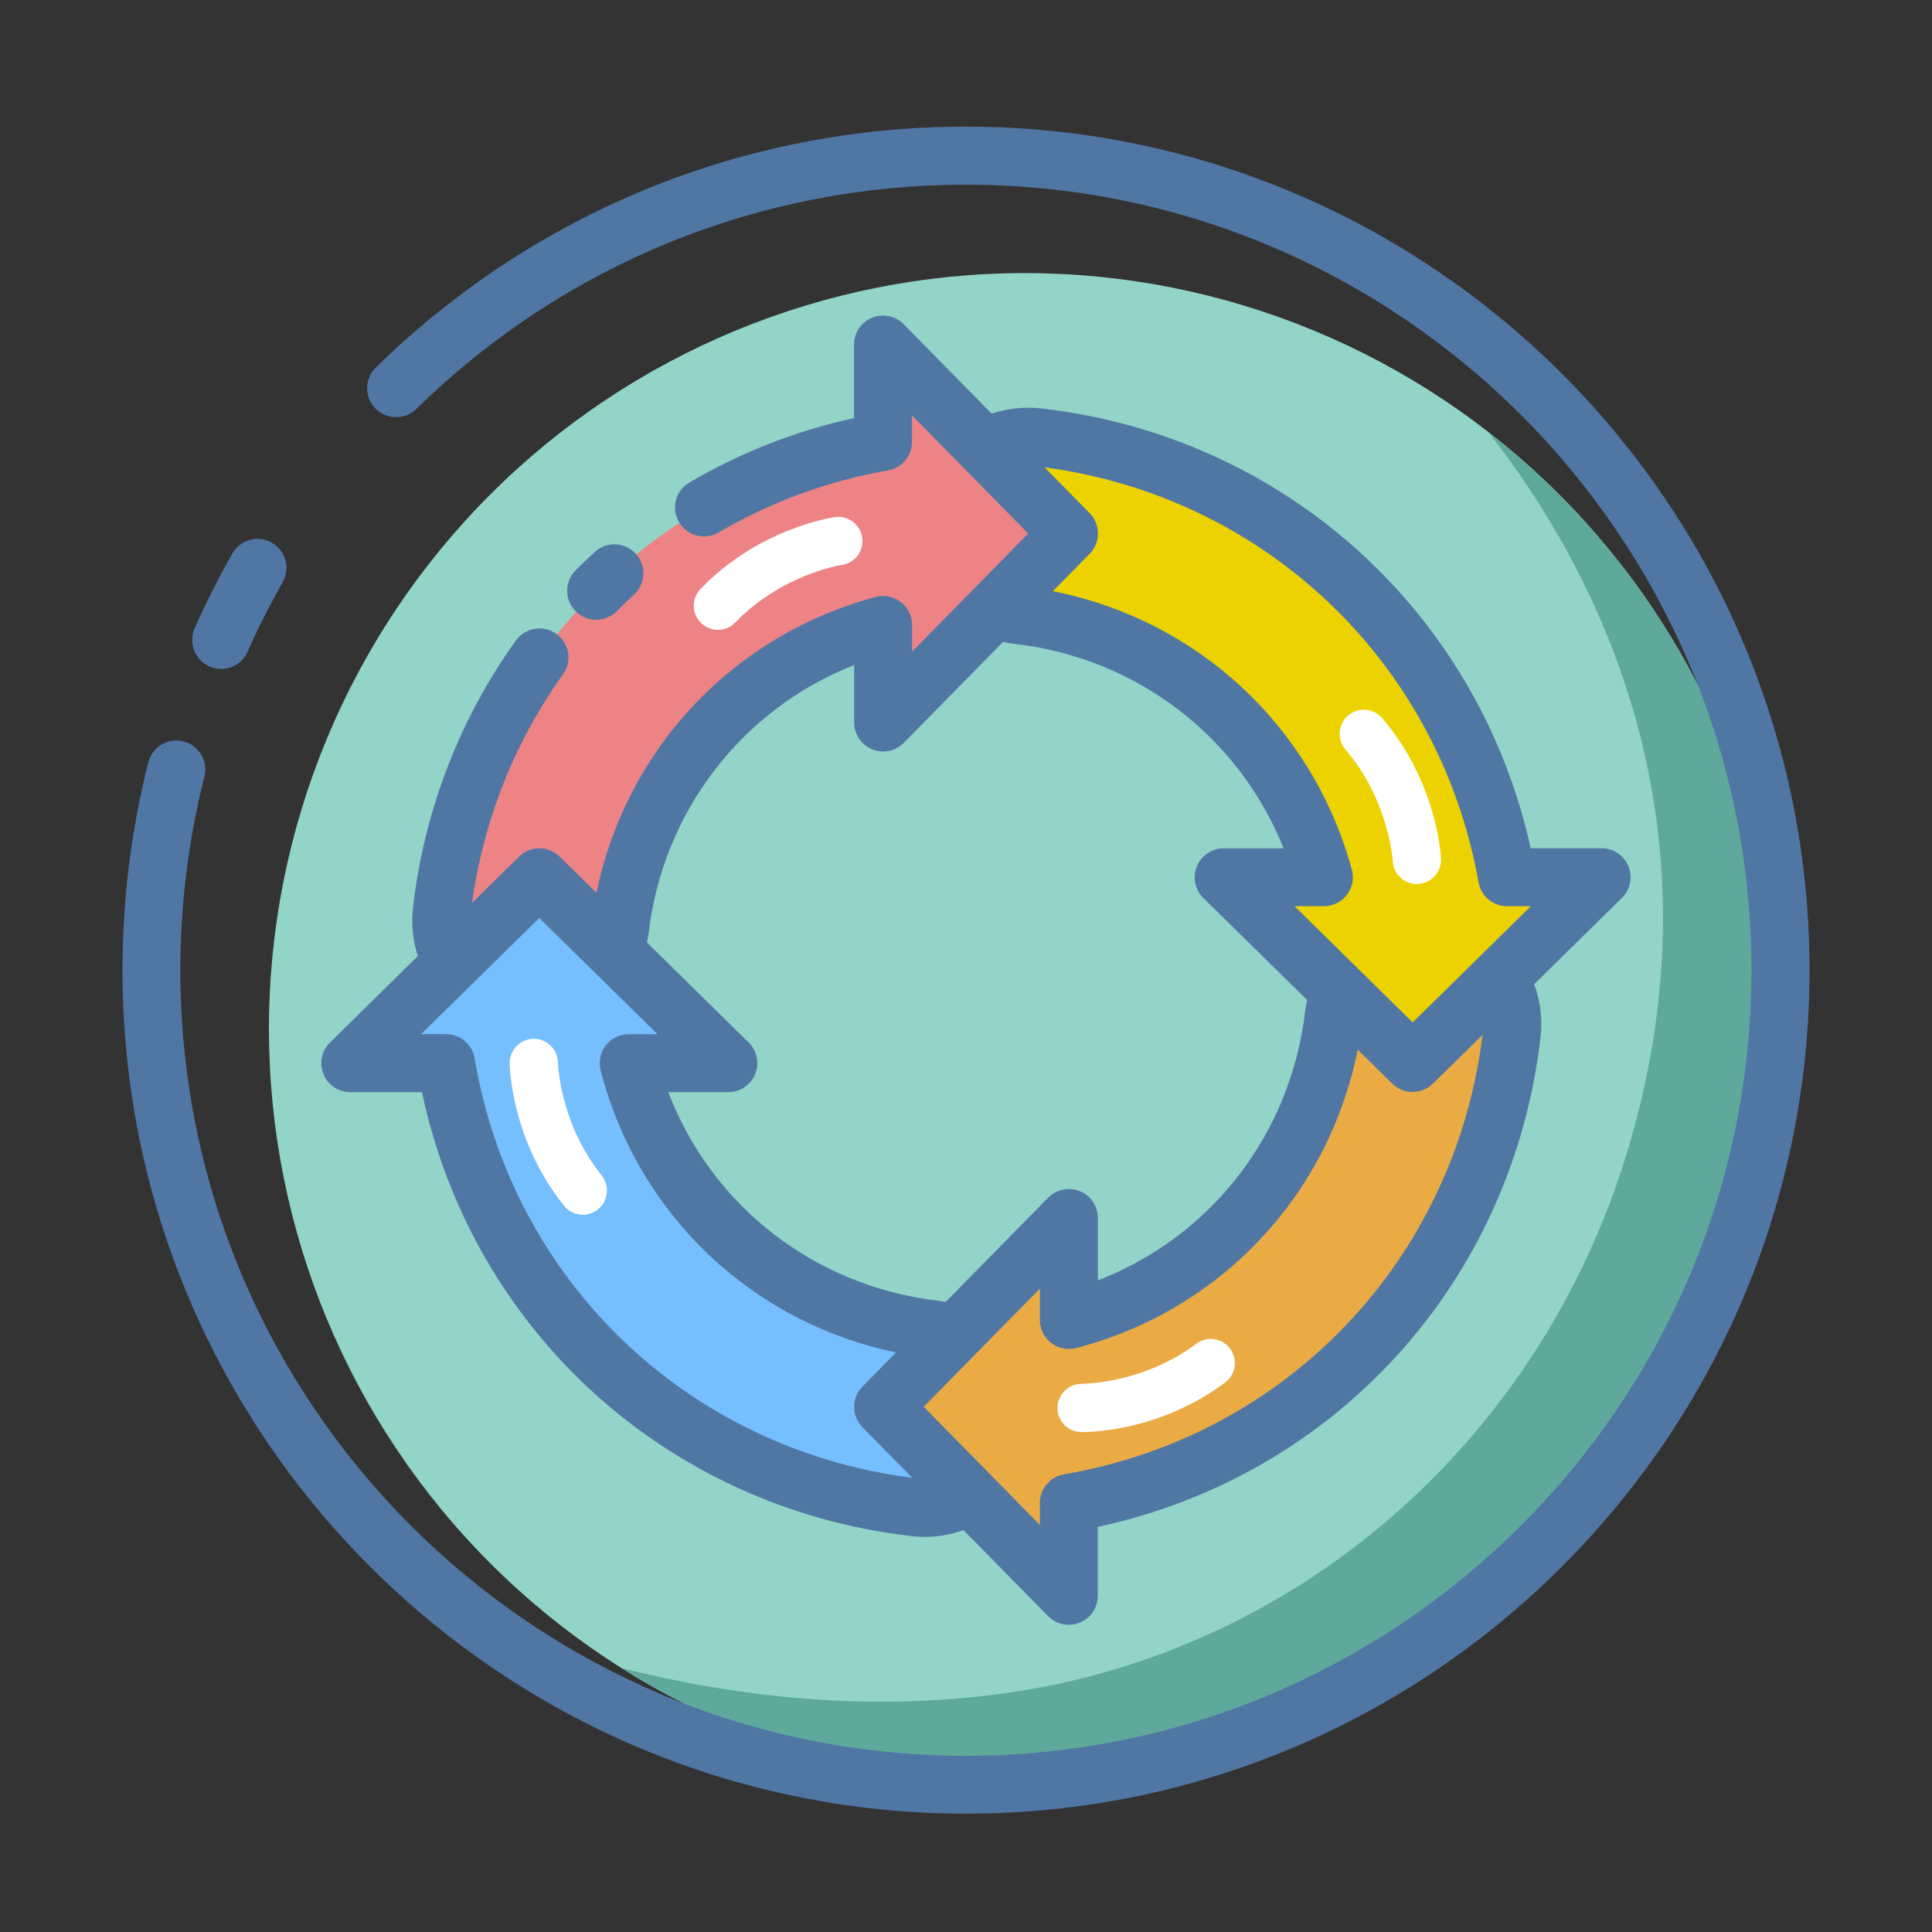
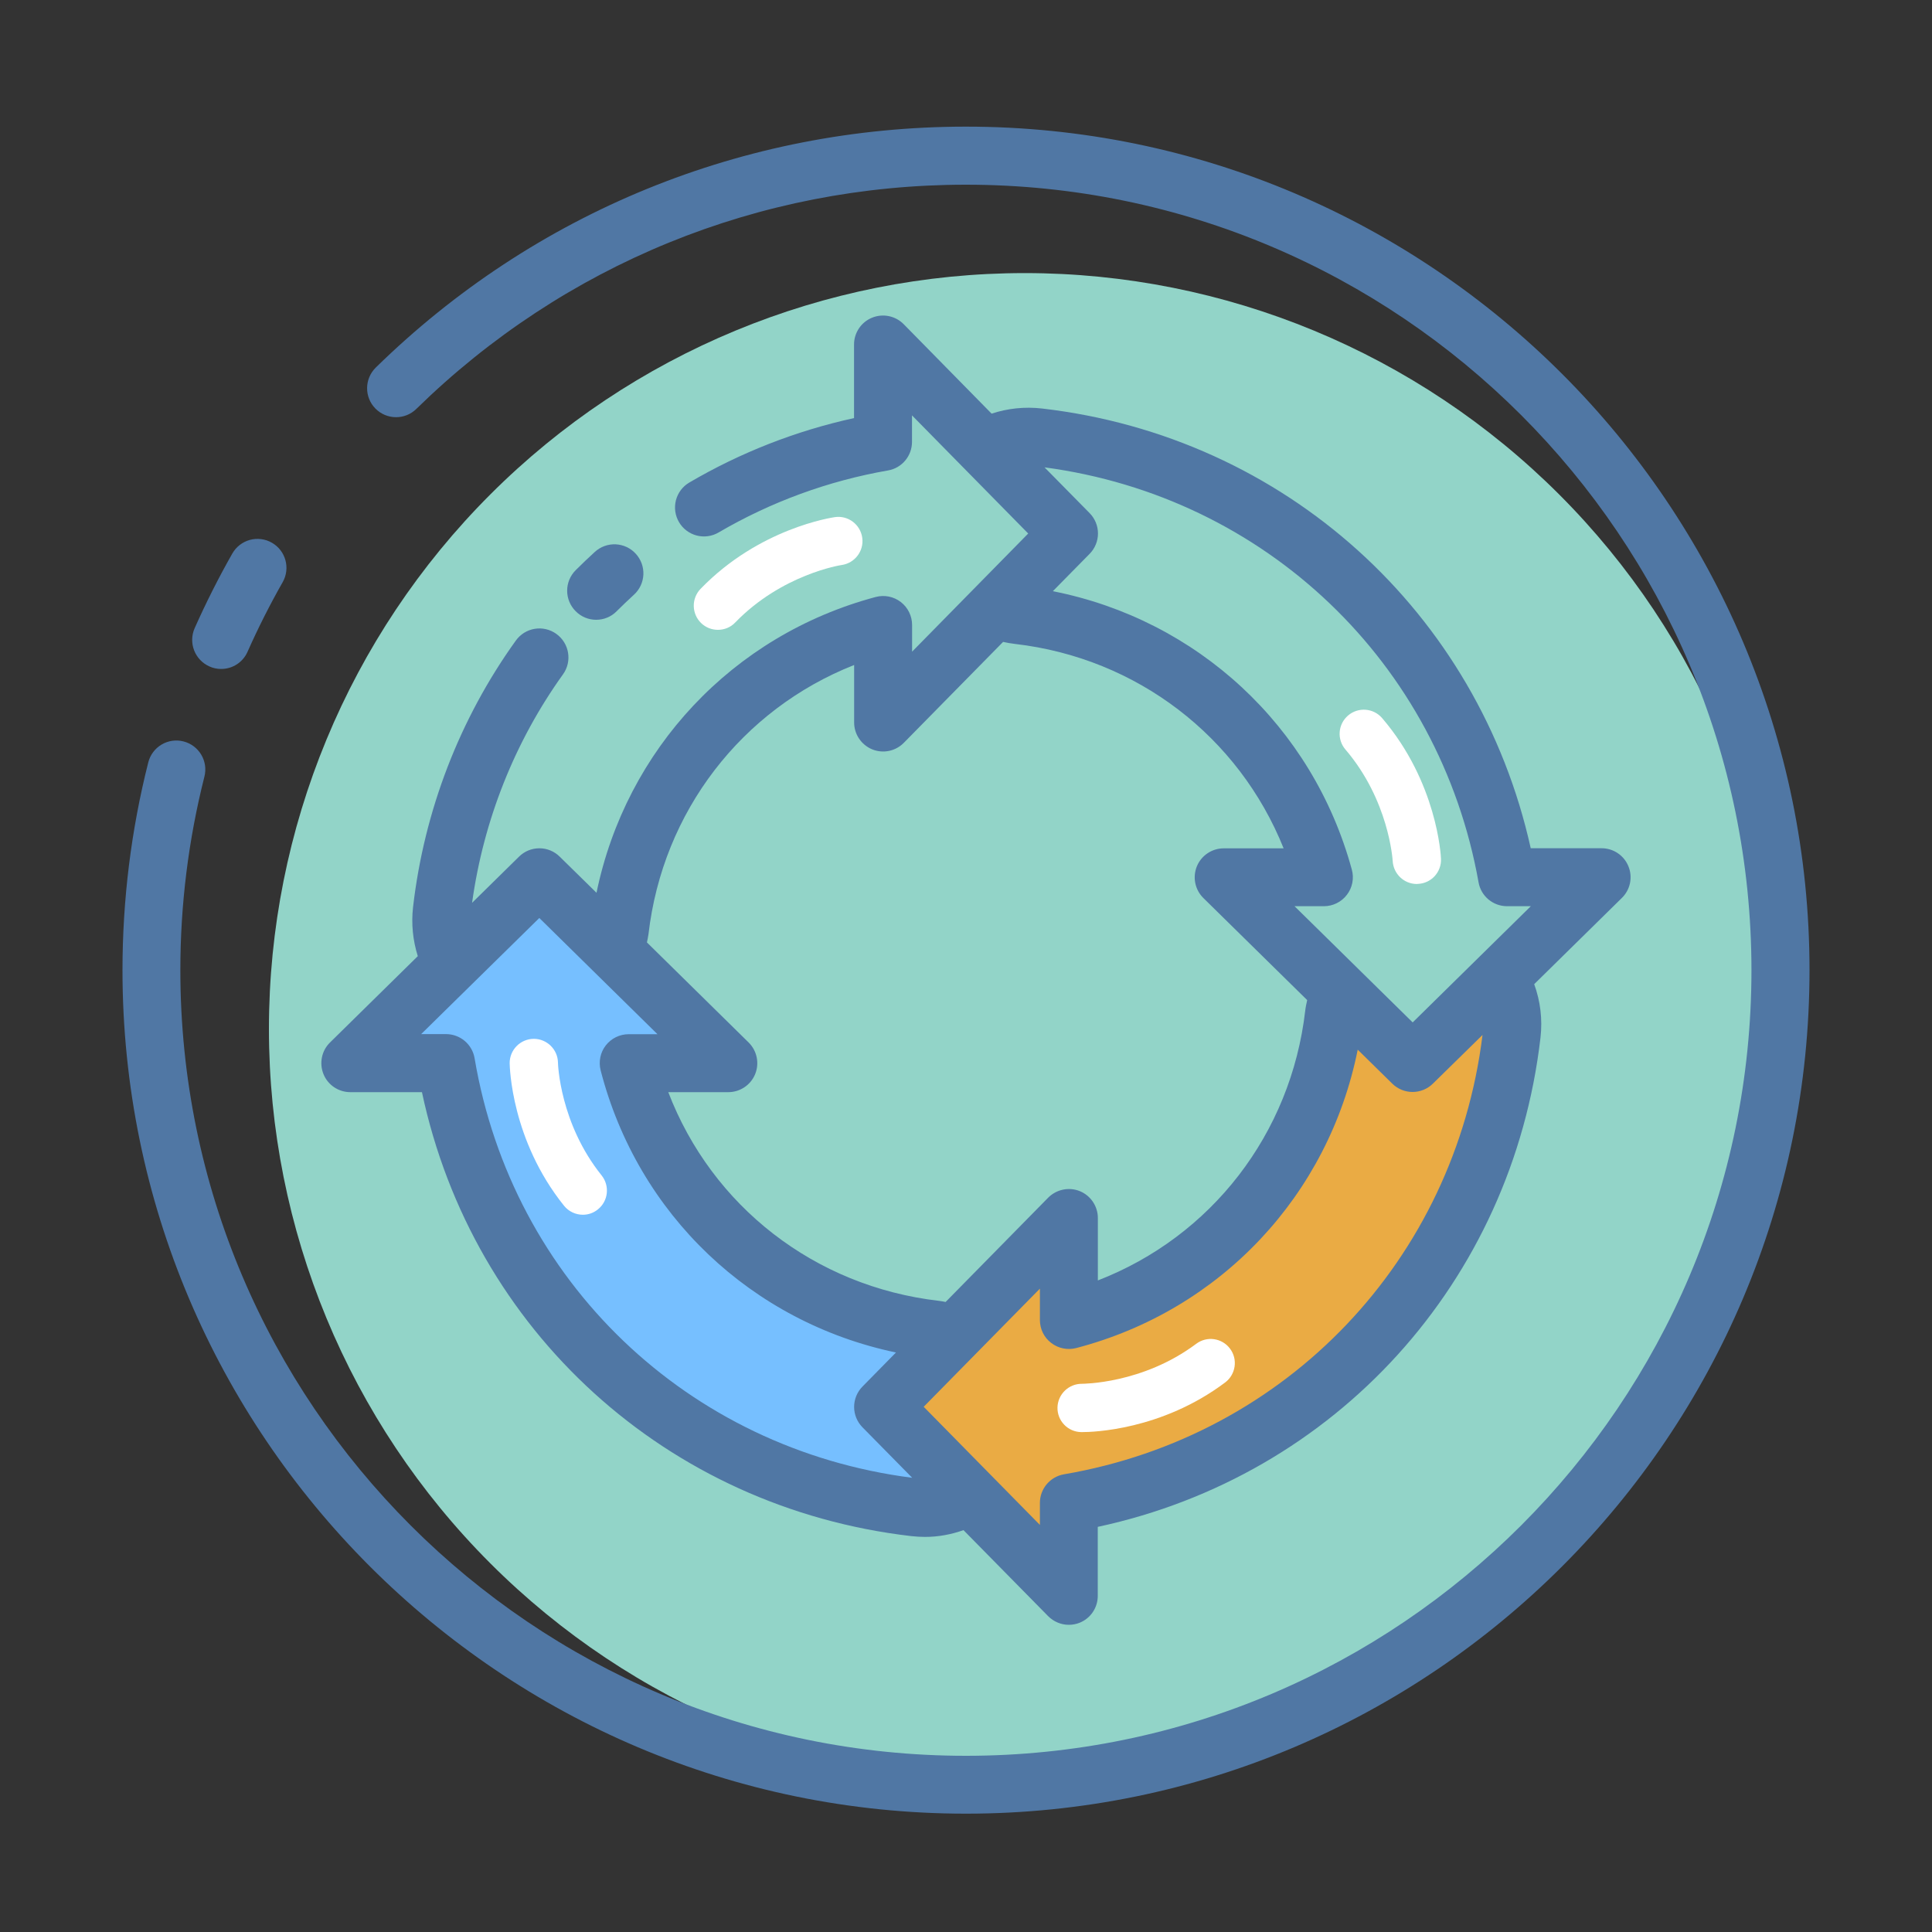
<svg xmlns="http://www.w3.org/2000/svg" width="100" height="100" viewBox="0 0 100 100" fill="none">
  <rect x="0" y="0" width="100" height="100" fill="#333333" stroke="none" />
  <path d="M13.92 53.255C13.92 63.63 18.041 73.581 25.378 80.917C32.714 88.253 42.665 92.375 53.04 92.375C63.415 92.375 73.365 88.253 80.702 80.917C88.038 73.581 92.16 63.63 92.16 53.255C92.16 42.88 88.038 32.929 80.702 25.593C73.365 18.256 63.415 14.135 53.04 14.135C42.665 14.135 32.714 18.256 25.378 25.593C18.041 32.929 13.92 42.88 13.92 53.255Z" fill="#92D4C8" />
-   <path d="M77.045 22.375C82.48 29.305 89.465 42.35 84.22 59.64C79.675 74.625 67.02 85.755 51.485 87.715C45.9 88.42 39.46 88.17 32.18 86.34C38.22 90.155 45.37 92.375 53.04 92.375C74.645 92.375 92.16 74.86 92.16 53.255C92.16 40.7 86.24 29.535 77.045 22.375Z" fill="#5EA99B" />
-   <path d="M74.16 34.835C75.315 40.94 76.645 55.85 66.87 66.62C60.7 73.415 42.85 78.425 29.14 69.835C34.365 75.39 41.775 78.86 50 78.86C65.82 78.86 78.645 66.035 78.645 50.215C78.645 44.55 76.995 39.275 74.16 34.835Z" fill="#E8A200" />
  <path d="M50 93.875C25.925 93.875 6.34 74.29 6.34 50.215C6.34 46.575 6.79 42.955 7.675 39.46C7.723 39.269 7.808 39.09 7.926 38.932C8.043 38.774 8.191 38.641 8.36 38.54C8.529 38.439 8.716 38.373 8.911 38.344C9.106 38.316 9.304 38.326 9.495 38.375C10.3 38.58 10.785 39.395 10.58 40.2C9.752 43.475 9.334 46.841 9.335 50.22C9.335 72.64 27.575 90.88 49.995 90.88C72.415 90.88 90.655 72.64 90.655 50.22C90.655 27.8 72.415 9.56 49.995 9.56C39.295 9.56 29.195 13.68 21.55 21.165C20.96 21.745 20.01 21.735 19.43 21.145C18.85 20.555 18.86 19.605 19.45 19.025C27.665 10.98 38.51 6.555 50 6.555C74.075 6.555 93.66 26.14 93.66 50.215C93.66 74.29 74.075 93.875 50 93.875Z" fill="#5077A4" />
  <path d="M11.445 34.625C11.24 34.625 11.035 34.585 10.84 34.495C10.476 34.333 10.192 34.034 10.048 33.663C9.905 33.292 9.914 32.879 10.075 32.515C10.66 31.2 11.315 29.9 12.025 28.65C12.123 28.479 12.253 28.328 12.408 28.208C12.564 28.087 12.742 27.998 12.931 27.946C13.121 27.894 13.32 27.88 13.515 27.905C13.71 27.929 13.899 27.992 14.07 28.09C14.79 28.5 15.04 29.415 14.63 30.135C13.966 31.303 13.361 32.502 12.815 33.73C12.699 33.997 12.508 34.224 12.264 34.383C12.021 34.542 11.736 34.626 11.445 34.625Z" fill="#5077A4" />
-   <path d="M32.18 46.535C31.989 46.536 31.801 46.492 31.629 46.409C31.457 46.325 31.307 46.204 31.19 46.053C31.072 45.902 30.991 45.727 30.952 45.54C30.913 45.353 30.918 45.16 30.965 44.975C31.175 44.16 31.43 43.36 31.72 42.6C31.838 42.29 32.074 42.039 32.377 41.903C32.68 41.767 33.025 41.757 33.335 41.875C33.645 41.993 33.896 42.229 34.032 42.532C34.168 42.835 34.178 43.18 34.06 43.49C33.805 44.165 33.58 44.875 33.39 45.6C33.319 45.867 33.162 46.103 32.943 46.272C32.725 46.441 32.456 46.534 32.18 46.535ZM35.095 40.13C34.866 40.129 34.641 40.066 34.446 39.946C34.25 39.826 34.091 39.655 33.986 39.451C33.882 39.248 33.835 39.019 33.852 38.79C33.868 38.561 33.947 38.342 34.08 38.155C38.385 32.085 44.63 30.75 44.895 30.695C45.57 30.56 46.23 30.995 46.37 31.67C46.51 32.345 46.075 33.005 45.4 33.145C45.325 33.16 39.83 34.375 36.125 39.6C35.875 39.95 35.49 40.13 35.095 40.13Z" fill="white" />
-   <path d="M78.005 45.405C75.855 33.34 66.055 24.06 53.77 22.635C51.23 22.34 48.93 24.16 48.64 26.7C48.35 29.24 50.165 31.54 52.705 31.83C60.345 32.715 66.55 38.155 68.52 45.4H63.34L73.12 55.02L82.9 45.4H78.005V45.405Z" fill="#ECD300" />
  <path d="M73.12 55.025L69.345 51.315C69.205 51.68 69.1 52.065 69.05 52.47C68.15 60.215 62.66 66.415 55.325 68.33V63.04L45.705 72.82L55.325 82.6V77.795C67.49 75.71 76.81 65.95 78.25 53.54C78.375 52.48 78.125 51.46 77.61 50.615L73.12 55.025Z" fill="white" />
  <path d="M48.42 68.815C40.67 67.915 34.445 62.39 32.545 55.025H37.7L27.915 45.405L18.135 55.025H23.08C25.145 67.21 34.94 76.575 47.35 78.015C47.53 78.035 47.71 78.045 47.89 78.045C50.21 78.045 52.21 76.305 52.485 73.95C52.556 73.346 52.506 72.734 52.34 72.149C52.174 71.564 51.894 71.017 51.517 70.54C51.139 70.063 50.671 69.665 50.14 69.369C49.609 69.073 49.024 68.885 48.42 68.815Z" fill="#76BFFF" />
  <path d="M77.61 50.605L73.12 55.02L69.345 51.31C69.205 51.675 69.1 52.06 69.05 52.465C68.15 60.21 62.66 66.41 55.325 68.325V63.035L45.705 72.815L55.325 82.595V77.79C67.49 75.705 76.81 65.945 78.25 53.535C78.375 52.47 78.125 51.455 77.61 50.605Z" fill="#EAAB44" />
-   <path d="M27.915 45.405L31.815 49.24C31.94 48.905 32.03 48.55 32.07 48.18C32.96 40.49 38.42 34.295 45.705 32.345V37.39L55.325 27.61L45.71 17.835V22.875C33.6 24.995 24.305 34.77 22.875 47.115C22.76 48.095 22.965 49.04 23.4 49.845L27.915 45.405Z" fill="#EE8385" />
  <path d="M84.285 44.835C84.172 44.559 83.98 44.324 83.732 44.158C83.484 43.992 83.193 43.904 82.895 43.905H79.23C76.52 31.68 66.505 22.6 53.94 21.145C53.03 21.04 52.145 21.14 51.325 21.41L46.775 16.78C46.566 16.568 46.298 16.422 46.006 16.363C45.714 16.303 45.411 16.332 45.135 16.445C44.859 16.558 44.623 16.75 44.458 16.998C44.292 17.246 44.204 17.537 44.205 17.835V21.64C41.206 22.296 38.329 23.422 35.68 24.975C35.51 25.074 35.361 25.206 35.242 25.363C35.124 25.52 35.037 25.698 34.987 25.889C34.937 26.079 34.926 26.278 34.953 26.473C34.98 26.668 35.045 26.855 35.145 27.025C35.244 27.195 35.376 27.344 35.533 27.462C35.69 27.581 35.868 27.668 36.059 27.718C36.249 27.768 36.448 27.779 36.643 27.752C36.838 27.725 37.025 27.66 37.195 27.56C39.904 25.975 42.874 24.888 45.965 24.35C46.685 24.225 47.205 23.6 47.205 22.87V21.5L53.22 27.615L47.21 33.73V32.35C47.21 31.885 46.995 31.445 46.625 31.16C46.255 30.875 45.775 30.78 45.325 30.9C37.915 32.88 32.405 38.79 30.875 46.21L28.97 44.34C28.69 44.062 28.312 43.907 27.918 43.907C27.523 43.907 27.145 44.062 26.865 44.34L24.435 46.73C25.025 42.46 26.645 38.38 29.14 34.905C29.625 34.23 29.47 33.295 28.795 32.81C28.635 32.695 28.454 32.612 28.262 32.567C28.07 32.522 27.87 32.516 27.676 32.548C27.481 32.58 27.295 32.65 27.127 32.754C26.96 32.858 26.815 32.995 26.7 33.155C23.795 37.195 21.955 41.965 21.38 46.95C21.28 47.815 21.37 48.675 21.625 49.49L17.08 53.96C16.645 54.385 16.515 55.035 16.745 55.6C16.975 56.165 17.525 56.53 18.135 56.53H21.84C24.465 68.875 34.5 78.04 47.175 79.51C47.41 79.535 47.65 79.55 47.885 79.55C48.565 79.55 49.23 79.425 49.87 79.2L54.25 83.65C54.54 83.94 54.925 84.1 55.32 84.1C55.51 84.1 55.705 84.065 55.89 83.99C56.166 83.877 56.401 83.685 56.567 83.437C56.733 83.189 56.821 82.898 56.82 82.6V79.03C69.13 76.385 78.27 66.355 79.735 53.71C79.845 52.76 79.73 51.82 79.41 50.94L83.945 46.48C84.16 46.271 84.307 46.003 84.368 45.71C84.428 45.416 84.4 45.112 84.285 44.835ZM76.53 45.67C76.655 46.385 77.28 46.905 78.005 46.905H79.235L73.12 52.92L67.005 46.905H68.525C68.99 46.905 69.435 46.685 69.715 46.315C70 45.945 70.095 45.46 69.97 45.01C67.945 37.58 61.965 32.075 54.495 30.6L56.4 28.665C56.676 28.384 56.831 28.006 56.831 27.613C56.831 27.219 56.676 26.841 56.4 26.56L54.065 24.19C65.5 25.715 74.5 34.29 76.53 45.67ZM33.565 48.355C34.3 42 38.4 36.715 44.21 34.42V37.395C44.21 38.005 44.58 38.55 45.14 38.785C45.705 39.015 46.35 38.885 46.78 38.45L51.92 33.225C52.12 33.27 52.325 33.305 52.535 33.33C58.855 34.06 64.125 38.135 66.44 43.91H63.34C62.73 43.91 62.18 44.28 61.95 44.84C61.72 45.405 61.85 46.05 62.285 46.48L67.66 51.765C67.62 51.945 67.58 52.12 67.56 52.3C66.82 58.705 62.685 64.005 56.825 66.275V63.045C56.825 62.435 56.455 61.885 55.895 61.655C55.619 61.543 55.316 61.515 55.024 61.575C54.733 61.635 54.465 61.779 54.255 61.99L48.945 67.39C48.825 67.37 48.71 67.34 48.59 67.33C42.16 66.585 36.85 62.425 34.59 56.53H37.695C38.305 56.53 38.855 56.16 39.085 55.6C39.315 55.04 39.185 54.39 38.75 53.96L33.485 48.78C33.515 48.64 33.545 48.495 33.565 48.355ZM24.565 54.775C24.506 54.425 24.325 54.108 24.054 53.879C23.783 53.65 23.44 53.525 23.085 53.525H21.8L24.45 50.92L27.915 47.515L34.03 53.53H32.54C32.075 53.53 31.64 53.745 31.355 54.11C31.07 54.475 30.975 54.955 31.09 55.405C33.02 62.88 38.915 68.44 46.375 70.005L44.64 71.77C44.364 72.051 44.209 72.429 44.209 72.823C44.209 73.216 44.364 73.594 44.64 73.875L47.215 76.49C35.6 75.005 26.515 66.315 24.565 54.775ZM76.735 53.57C75.295 65.21 66.615 74.335 55.07 76.31C54.35 76.435 53.825 77.06 53.825 77.79V78.93L47.81 72.815L53.825 66.7V68.325C53.825 68.79 54.04 69.23 54.41 69.51C54.78 69.795 55.255 69.89 55.705 69.775C63.2 67.815 68.77 61.85 70.275 54.33L72.065 56.09C72.345 56.366 72.722 56.52 73.115 56.52C73.508 56.52 73.885 56.366 74.165 56.09L76.735 53.57Z" fill="#5077A4" />
  <path d="M30.855 32.08C31.24 32.08 31.625 31.935 31.915 31.64C32.205 31.35 32.505 31.065 32.81 30.785C32.956 30.653 33.075 30.493 33.159 30.314C33.243 30.136 33.291 29.943 33.301 29.746C33.31 29.549 33.28 29.352 33.213 29.166C33.146 28.981 33.043 28.811 32.91 28.665C32.778 28.519 32.618 28.4 32.44 28.316C32.261 28.232 32.068 28.184 31.871 28.174C31.674 28.165 31.477 28.195 31.291 28.262C31.106 28.329 30.936 28.432 30.79 28.565C30.451 28.874 30.119 29.191 29.795 29.515C29.514 29.796 29.356 30.177 29.356 30.575C29.356 30.973 29.514 31.354 29.795 31.635C30.085 31.93 30.47 32.08 30.855 32.08Z" fill="#5077A4" />
  <path d="M37.16 32.6C36.845 32.6 36.535 32.485 36.29 32.25C36.052 32.019 35.915 31.703 35.909 31.371C35.904 31.04 36.03 30.719 36.26 30.48C39.3 27.335 43.065 26.79 43.22 26.765C43.905 26.67 44.535 27.15 44.63 27.835C44.725 28.515 44.25 29.145 43.565 29.245C43.515 29.25 40.47 29.725 38.055 32.22C37.815 32.475 37.485 32.6 37.16 32.6ZM30.17 62.875C29.805 62.875 29.44 62.715 29.195 62.41C26.455 59 26.385 55.2 26.38 55.035C26.377 54.704 26.505 54.385 26.737 54.148C26.968 53.911 27.284 53.775 27.615 53.77H27.63C28.31 53.77 28.87 54.32 28.88 55C28.88 55.055 28.97 58.135 31.14 60.84C31.57 61.38 31.485 62.165 30.95 62.595C30.72 62.785 30.445 62.875 30.17 62.875ZM73.335 45.755C72.67 45.755 72.12 45.23 72.085 44.56C72.08 44.495 71.89 41.425 69.64 38.795C69.533 38.671 69.451 38.527 69.4 38.371C69.349 38.215 69.329 38.05 69.342 37.887C69.354 37.723 69.399 37.564 69.473 37.418C69.548 37.272 69.65 37.142 69.775 37.035C70.3 36.585 71.09 36.645 71.54 37.17C74.385 40.495 74.58 44.29 74.585 44.45C74.593 44.614 74.568 44.778 74.511 44.932C74.455 45.086 74.369 45.228 74.258 45.349C74.147 45.47 74.013 45.567 73.864 45.636C73.715 45.705 73.554 45.744 73.39 45.75C73.37 45.755 73.355 45.755 73.335 45.755Z" fill="white" />
  <path d="M56.02 74.125H55.955C55.791 74.121 55.63 74.086 55.479 74.02C55.329 73.954 55.194 73.859 55.081 73.74C54.967 73.622 54.878 73.482 54.819 73.33C54.76 73.177 54.731 73.014 54.735 72.85C54.743 72.52 54.881 72.206 55.119 71.977C55.356 71.748 55.675 71.621 56.005 71.625C56.02 71.62 59.13 71.64 61.915 69.555C62.465 69.14 63.25 69.25 63.665 69.805C64.08 70.355 63.965 71.14 63.415 71.555C60.12 74.03 56.55 74.125 56.02 74.125Z" fill="white" />
</svg>